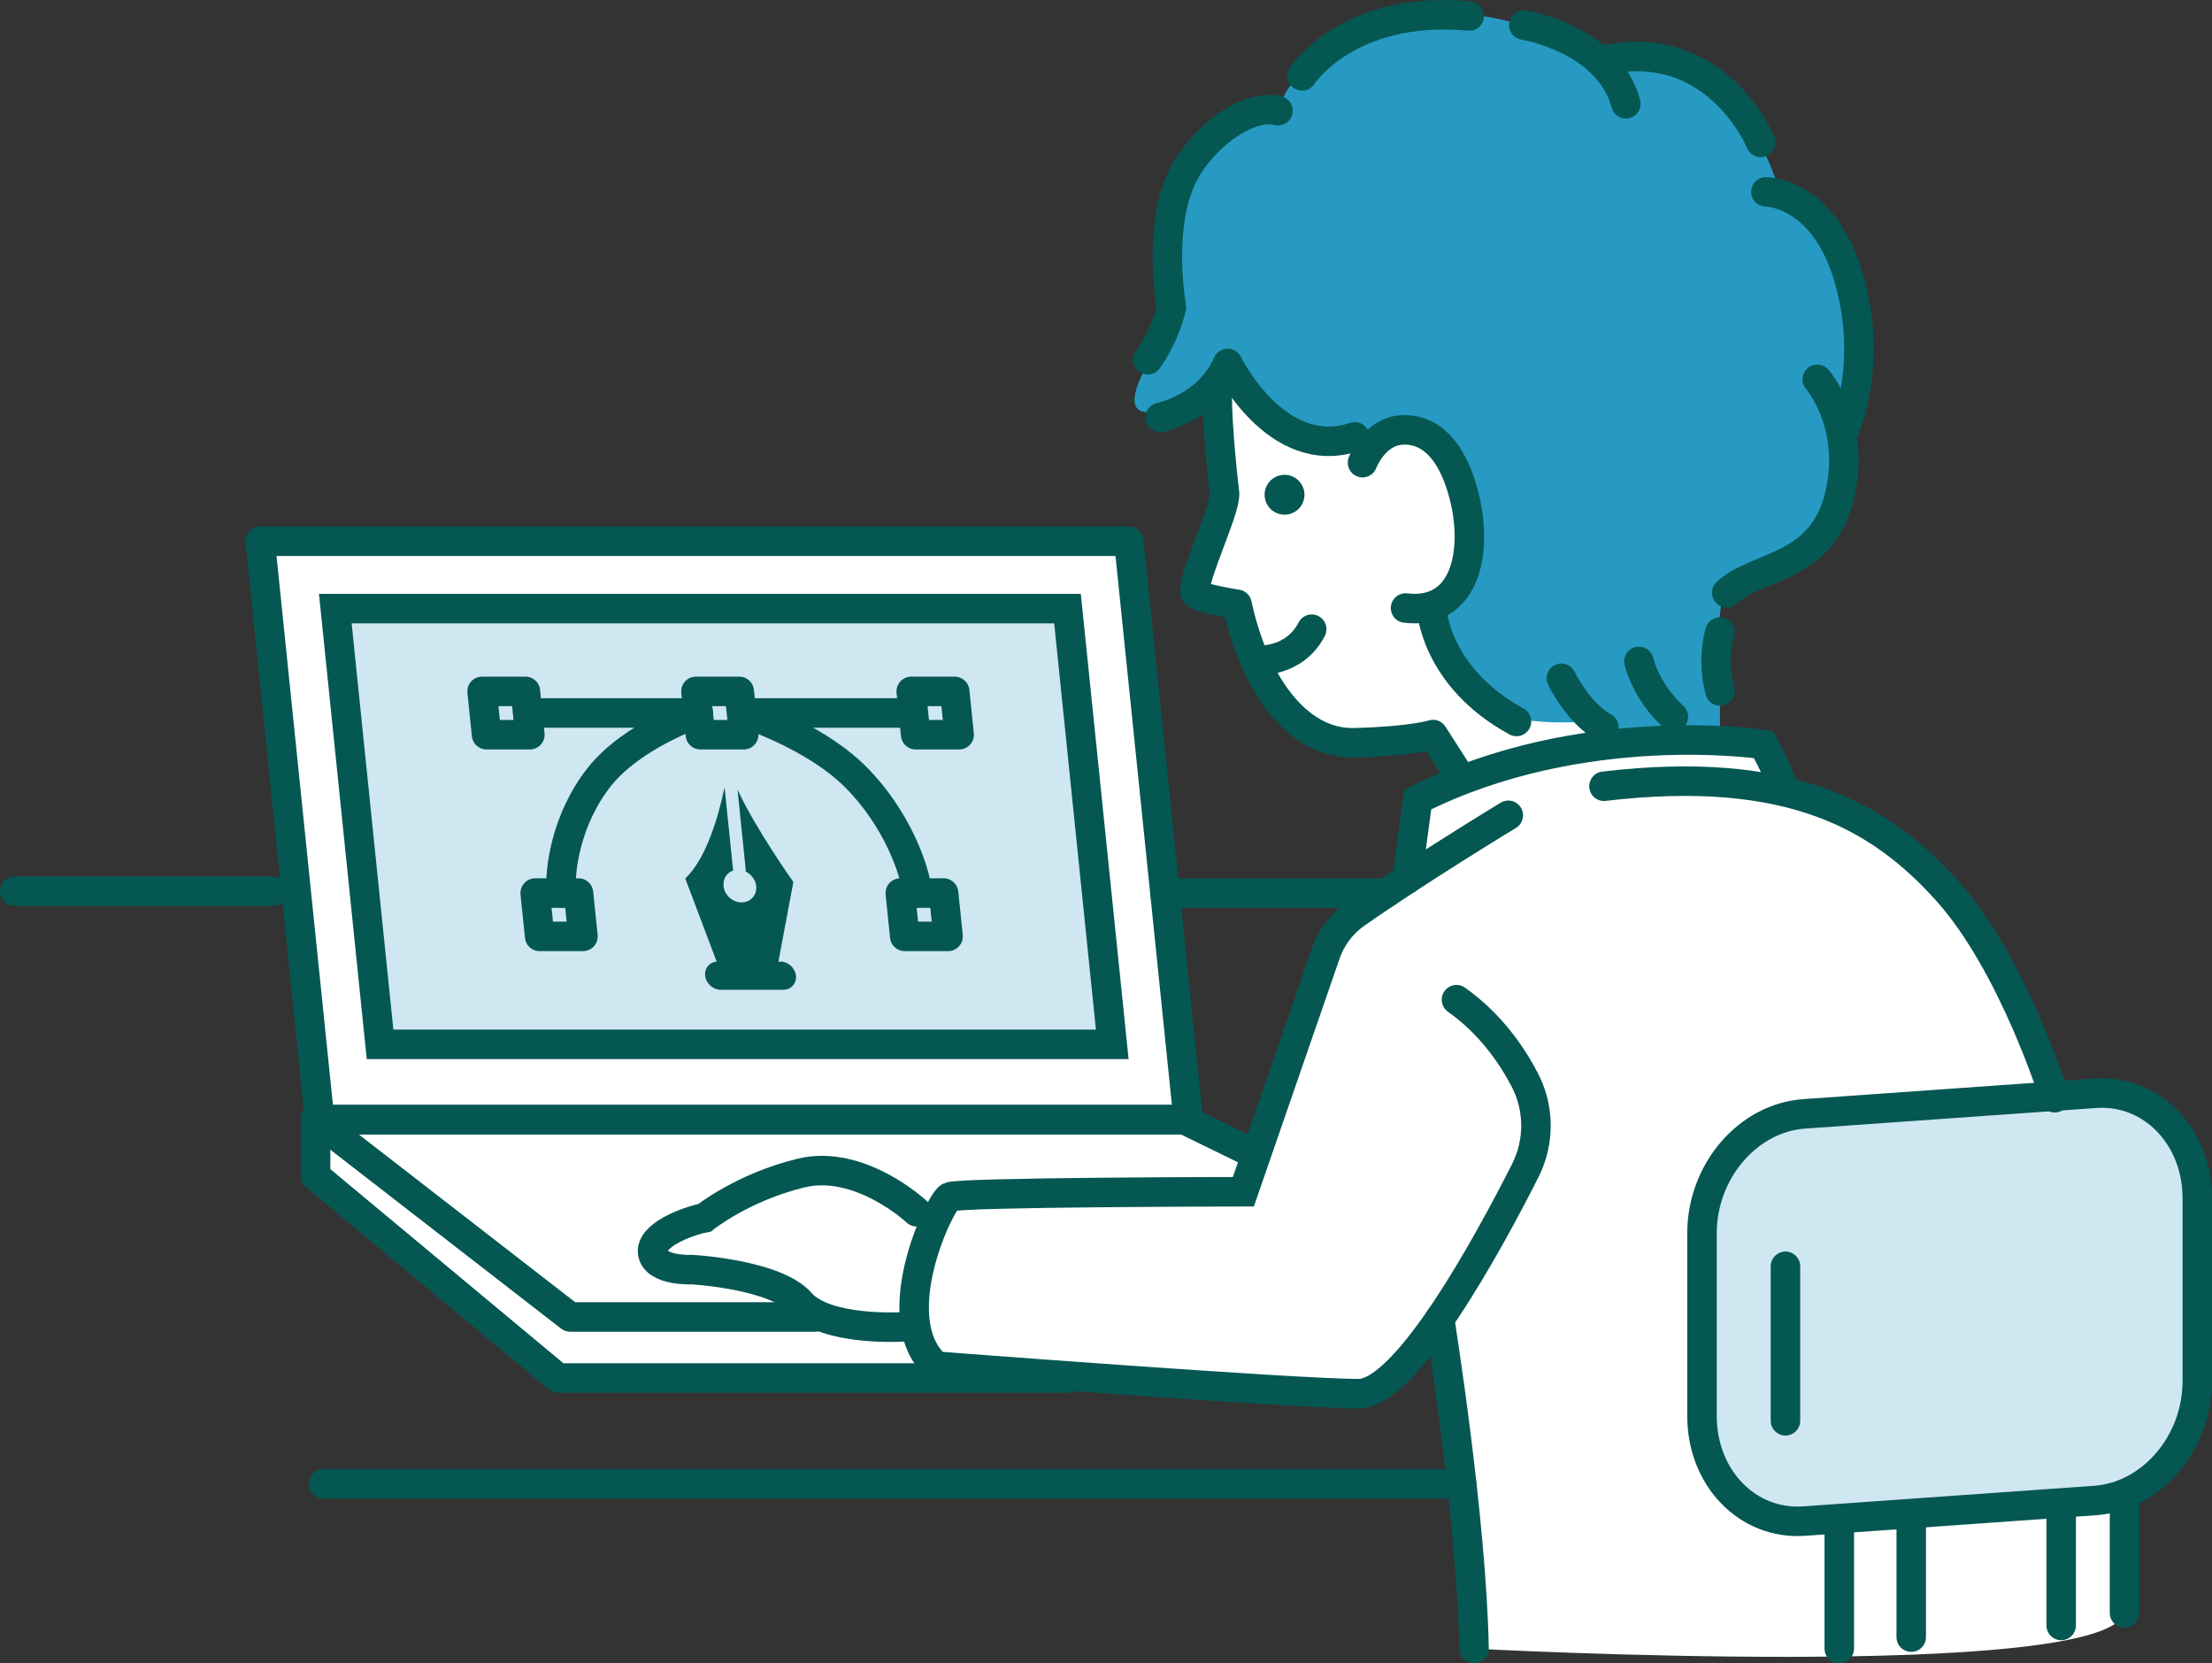
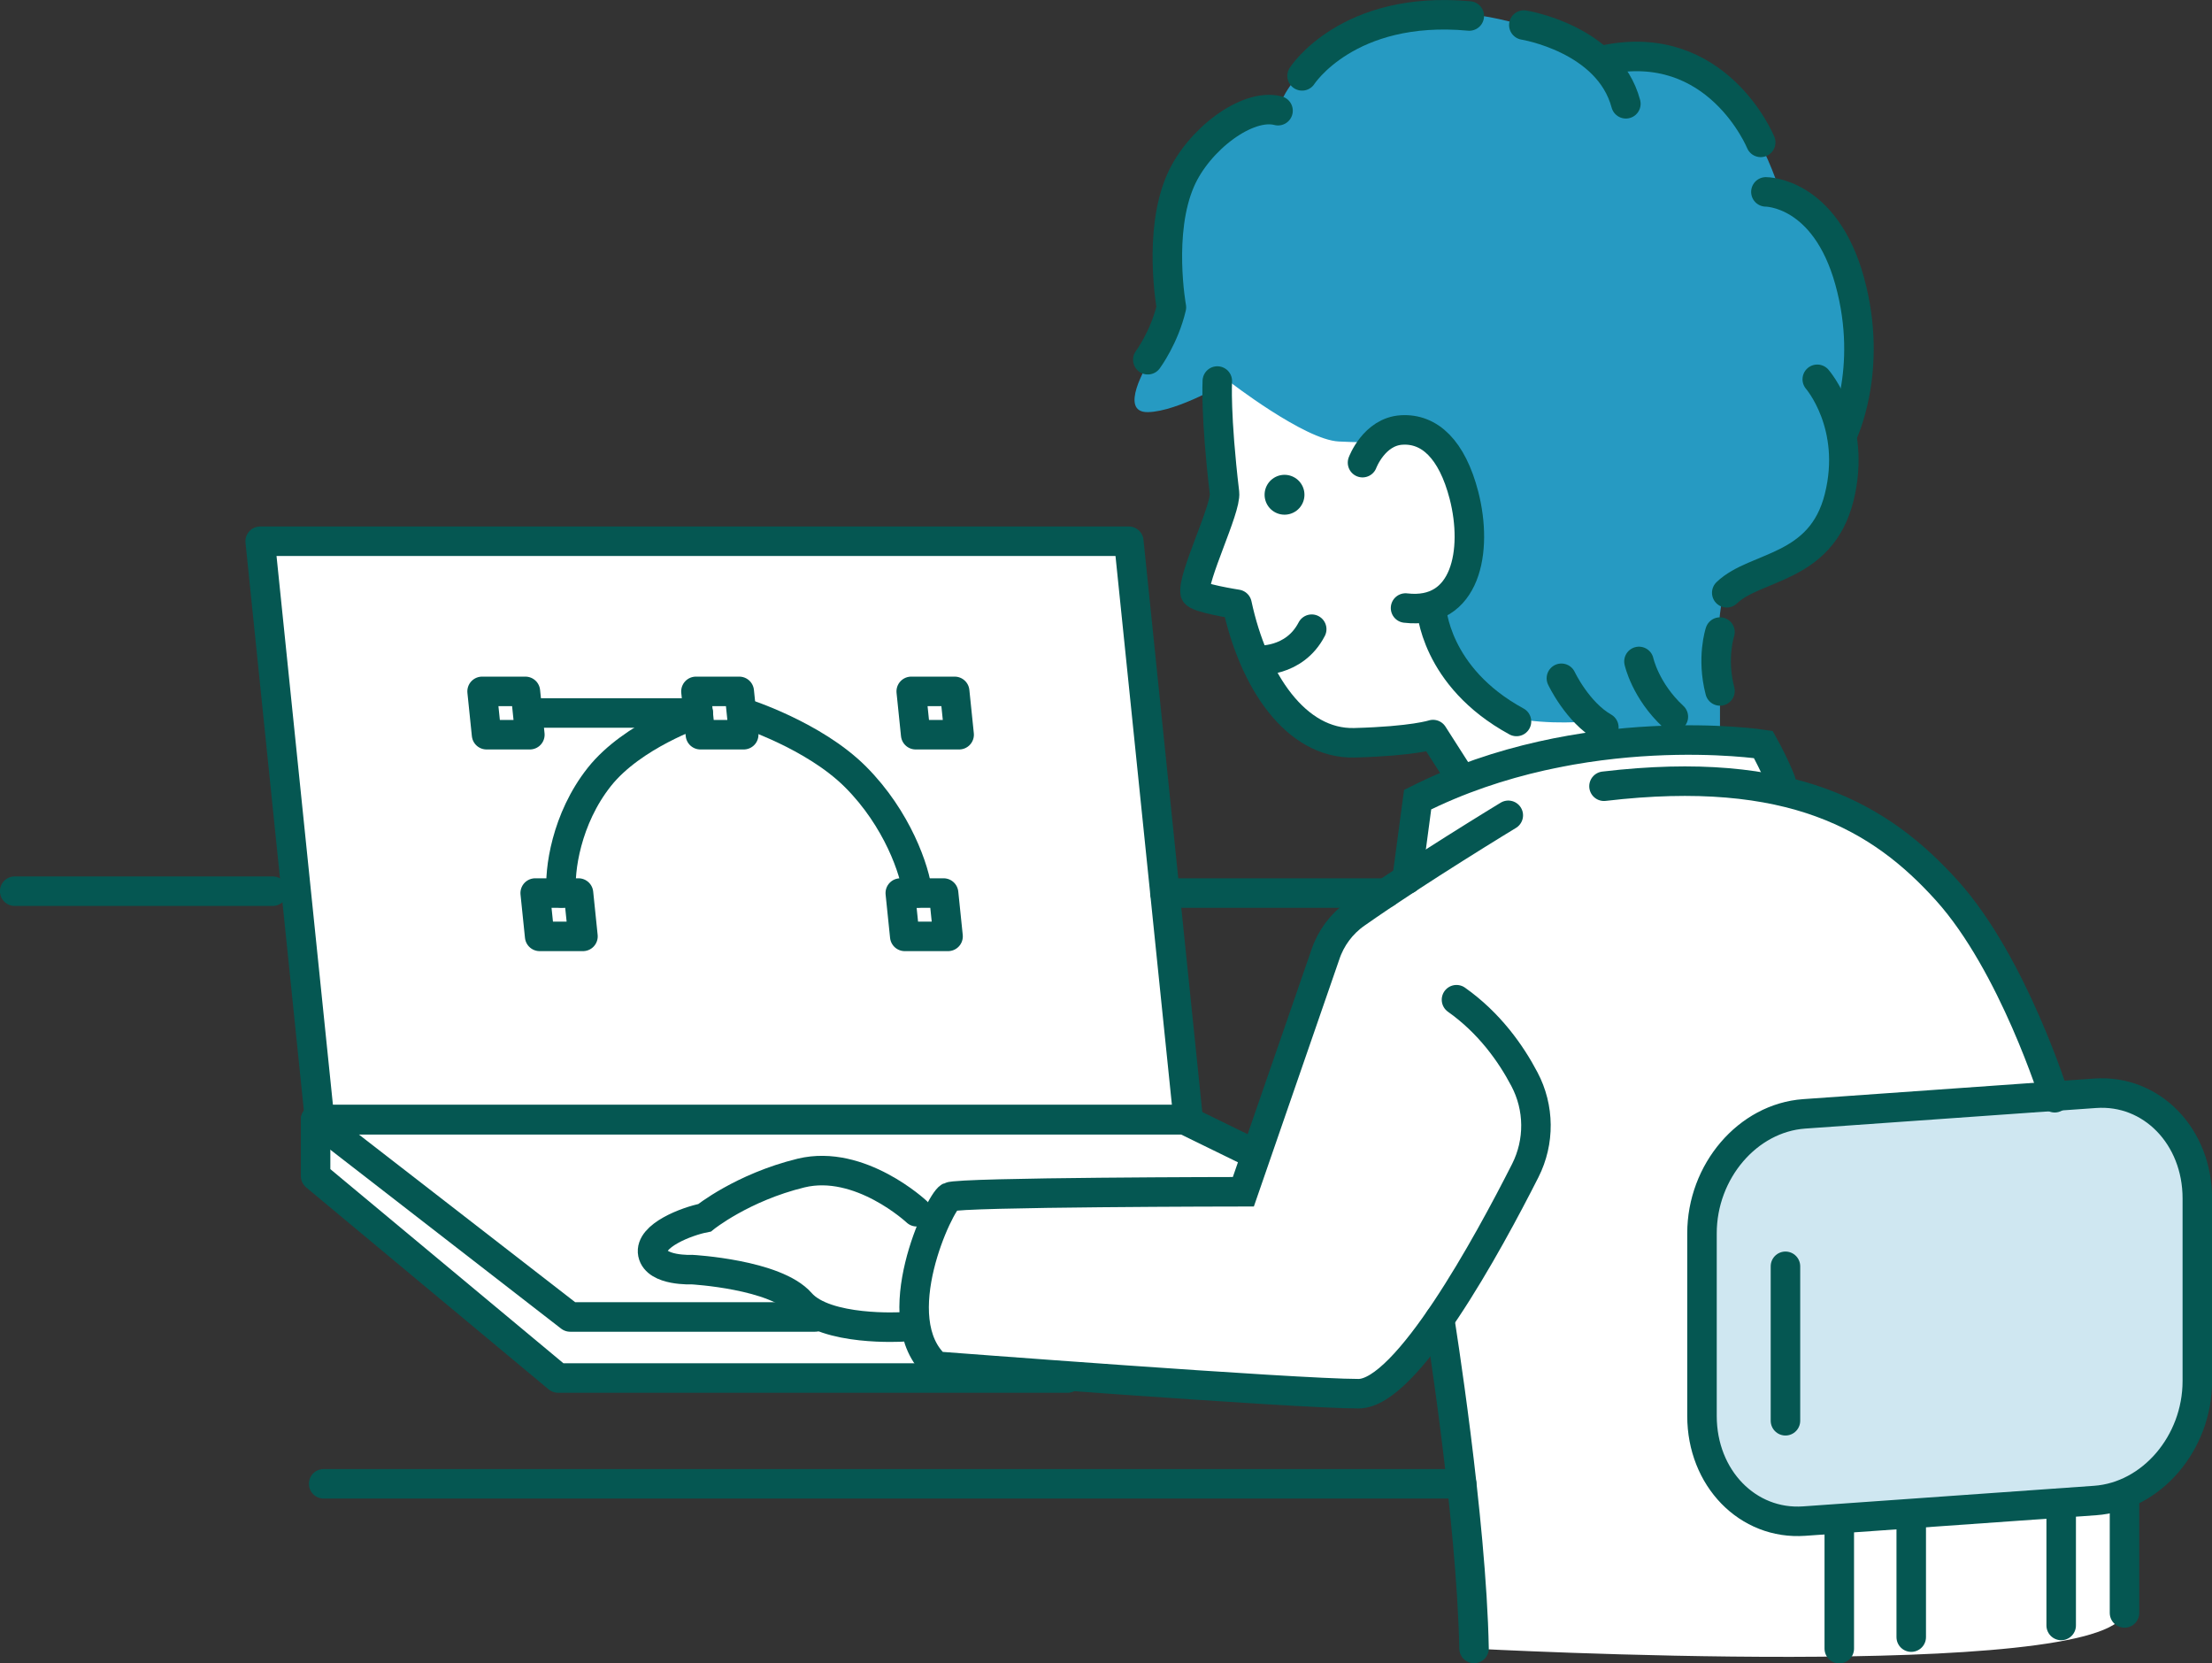
<svg xmlns="http://www.w3.org/2000/svg" id="_レイヤー_2" viewBox="0 0 153.71 115.55">
  <rect x="0" y="0" width="153.71" height="115.55" fill="#333333" stroke="none" />
  <defs>
    <style>.cls-1{fill:#cfe7f1;}.cls-1,.cls-2,.cls-3,.cls-4{stroke:#055752;stroke-linecap:round;}.cls-1,.cls-2,.cls-4{stroke-miterlimit:10;}.cls-1,.cls-3,.cls-4{stroke-width:2.05px;}.cls-2{stroke-width:2.77px;}.cls-2,.cls-3,.cls-4{fill:none;}.cls-3{stroke-linejoin:round;}.cls-5{fill:#269ac2;}.cls-5,.cls-6,.cls-7{stroke-width:0px;}.cls-6{fill:#fff;}.cls-7{fill:#055752;}</style>
  </defs>
  <g id="_体験">
    <path class="cls-6" d="M102.42,114.53s43.71,2.35,45.21-2.48v-8.21s5.08-1.26,5.05-11.16-.38-13.64-2.18-14.89-7.72-1.52-7.72-1.52c0,0-3.23-10.58-7.48-14.38s-10.98-6.8-10.98-6.8l-2.57-3.68-8.63-.88-11.03-28.74-19.06.7,2.06,11.75-2.04,6.94,2.29.7s2.02,6.13,4.86,8.25,9.63,1.28,9.63,1.28l1.41,2.21-3.47,2.17-1.01,5.96-4.05,3.31-5.02,15.01-5.11-2.28-4.14-40.18H18.08l4.41,39.12-.56,4.98,16.84,14.03h35.42l20.22,1.08,5.77-4.21,2.24,21.93Z" />
    <path class="cls-5" d="M88.81,7.69s-7.06.95-7.32,6.58c-.27,5.62-1.72,10.99-1.72,10.99,0,0-2.1,3.41,0,3.37s5.62-2.15,5.62-2.15c0,0,5.26,4.08,7.64,4.19,2.39.12,3.26,0,3.26,0,0,0,1.91-2.84,3.75,1.14s1.19,7.16,1.19,7.16c0,0,.26,2.39-1.19,4.2,0,0,1.28,5.49,3.89,6.38,2.61.89,6.05.59,6.05.59,0,0,4.58,1.66,6.3,1.28s3.24-.37,3.24-.37v-4.85s-.59-5.76,1.33-6.14c1.92-.38,7.02-1.76,7.28-6.28l.26-4.52s4.62-10.26-4.64-15.72c0,0-2.03-7.4-6.84-9.04-4.81-1.64-5.44-.31-5.44-.31,0,0-8.24-5.07-15.16-2.63-6.92,2.44-7.5,6.16-7.5,6.16Z" />
    <path class="cls-1" d="M145.59,104.24l-20.22,1.43c-3.92.28-7.1-2.99-7.1-7.3v-12.69c0-4.31,3.18-8.02,7.1-8.3l20.22-1.43c3.92-.28,7.1,2.99,7.1,7.3v12.69c0,4.31-3.18,8.02-7.1,8.3Z" />
    <line class="cls-4" x1="124.07" y1="87.97" x2="124.07" y2="98.7" />
    <line class="cls-4" x1="127.81" y1="106.31" x2="127.81" y2="114.53" />
    <line class="cls-4" x1="132.81" y1="105.52" x2="132.81" y2="113.73" />
    <line class="cls-4" x1="143.23" y1="104.71" x2="143.23" y2="112.92" />
    <line class="cls-4" x1="147.63" y1="103.84" x2="147.63" y2="112.05" />
    <path class="cls-4" d="M142.78,76.26s-2.88-9.27-7.48-14.38c-4.6-5.11-10.82-8.8-23.84-7.26" />
    <path class="cls-4" d="M104.81,56.64s-6.3,3.82-10.59,6.83c-1,.7-1.75,1.71-2.13,2.87l-5.69,16.45s-19.73.02-20.41.36-4.58,8.5-.93,11.76c0,0,24.92,1.91,29.34,1.91,3.34,0,9-10.39,11.59-15.5,1.01-2,.99-4.37-.06-6.35-.94-1.79-2.44-3.91-4.72-5.52" />
    <path class="cls-4" d="M123.75,54.27s-.37-1.02-1.22-2.55c0,0-12.55-1.93-24.02,3.83l-.74,5.54" />
    <path class="cls-4" d="M94.68,32.14s.8-2.16,2.73-2.27c1.93-.11,3.49,1.34,4.32,4.54.99,3.85.15,8.33-4.06,7.83" />
    <path class="cls-3" d="M84.59,26.47s-.14,2.38.5,7.77c.13,1.09-2.24,5.87-2.04,6.94.07.36,2.91.8,2.91.8,1.14,5.31,4.08,9.73,8.17,9.62s5.45-.57,5.45-.57l1.65,2.58" />
-     <path class="cls-3" d="M80.62,29s3.35-.68,4.69-3.75c0,0,3.38,6.92,8.83,5.1" />
    <path class="cls-3" d="M99.47,42.24s.21,4.78,5.91,7.88" />
    <path class="cls-3" d="M108.5,47.12s1.11,2.36,2.95,3.41" />
    <path class="cls-3" d="M113.89,45.95s.44,2.04,2.39,3.84" />
    <path class="cls-3" d="M79.76,24.99s1.15-1.55,1.64-3.64c0,0-.95-5.21.64-8.82,1.23-2.81,4.62-5.4,6.77-4.84" />
    <path class="cls-3" d="M90.48,5.27s3.17-4.94,11.62-4.16" />
    <path class="cls-3" d="M105.89,1.74s5.88.94,7.09,5.47" />
    <path class="cls-3" d="M122.35,9.89s-3.02-7.4-10.88-5.72" />
    <path class="cls-3" d="M122.71,13.33s4.1-.03,5.82,6.19-.53,10.72-.53,10.72" />
    <path class="cls-3" d="M126.28,26.35s2.78,3.18,1.52,8.21c-1.26,5.03-5.82,4.7-7.81,6.62" />
    <path class="cls-3" d="M119.52,43.91s-.6,1.79,0,4.09" />
    <line class="cls-2" x1="89.26" y1="34.37" x2="89.26" y2="34.37" />
    <path class="cls-4" d="M87.37,45.87s2.56.2,3.78-2.16" />
    <path class="cls-4" d="M100.04,91.64s2.22,13.85,2.39,22.88" />
    <path class="cls-4" d="M62.69,92.18s-5.31.32-7.05-1.67-7.55-2.31-7.55-2.31c0,0-2.48.12-2.73-1.12s2.36-2.24,3.6-2.48c0,0,2.61-2.11,6.71-3.11,4.1-.99,8.03,2.69,8.03,2.69" />
    <polygon class="cls-3" points="82.57 77.78 22.21 77.78 18.08 37.6 78.44 37.6 82.57 77.78" />
-     <polygon class="cls-1" points="77.29 72.55 26.41 72.55 23.3 42.28 74.18 42.28 77.29 72.55" />
    <polyline class="cls-3" points="56.64 91.49 39.62 91.49 21.93 77.78 82.29 77.78 87.1 80.13" />
    <polyline class="cls-3" points="74.19 95.73 38.78 95.73 21.93 81.7 21.93 77.78" />
    <line class="cls-3" x1="1.02" y1="61.91" x2="18.95" y2="61.91" />
    <line class="cls-3" x1="80.95" y1="62.04" x2="96.31" y2="62.04" />
    <line class="cls-3" x1="36.86" y1="49.53" x2="48.51" y2="49.53" />
-     <line class="cls-3" x1="51.68" y1="49.53" x2="63.32" y2="49.53" />
    <polygon class="cls-3" points="36.82 51.04 33.81 51.04 33.5 48.03 36.51 48.03 36.82 51.04" />
    <polygon class="cls-3" points="40.51 65.05 37.5 65.05 37.19 62.04 40.2 62.04 40.51 65.05" />
    <polygon class="cls-3" points="51.68 51.04 48.67 51.04 48.36 48.03 51.37 48.03 51.68 51.04" />
    <polygon class="cls-3" points="66.65 51.04 63.63 51.04 63.32 48.03 66.34 48.03 66.65 51.04" />
    <path class="cls-3" d="M48.51,49.53s-4.55,1.53-6.86,4.44c-2.31,2.91-2.8,6.53-2.64,8.06" />
    <polygon class="cls-3" points="62.87 65.05 65.88 65.05 65.57 62.04 62.56 62.04 62.87 65.05" />
    <path class="cls-3" d="M51.68,49.53s4.86,1.53,7.77,4.44c2.91,2.91,4.14,6.53,4.3,8.06" />
-     <path class="cls-7" d="M54.21,66.81h-.12l1.04-5.54s-2.62-3.68-3.88-6.42l.57,5.57s0,.08-.01.12c.39.19.69.57.74,1.01.06.63-.39,1.14-1.02,1.14s-1.19-.51-1.25-1.14c-.05-.51.24-.93.68-1.08,0-.02-.02-.04-.02-.06l-.59-5.72c-.39,1.87-1.22,4.9-2.73,6.34l2.18,5.77h.08c-.54,0-.94.44-.88.98s.54.98,1.09.98h4.34c.54,0,.94-.44.88-.98s-.54-.98-1.09-.98Z" />
    <line class="cls-3" x1="101.57" y1="103.08" x2="22.49" y2="103.08" />
  </g>
</svg>